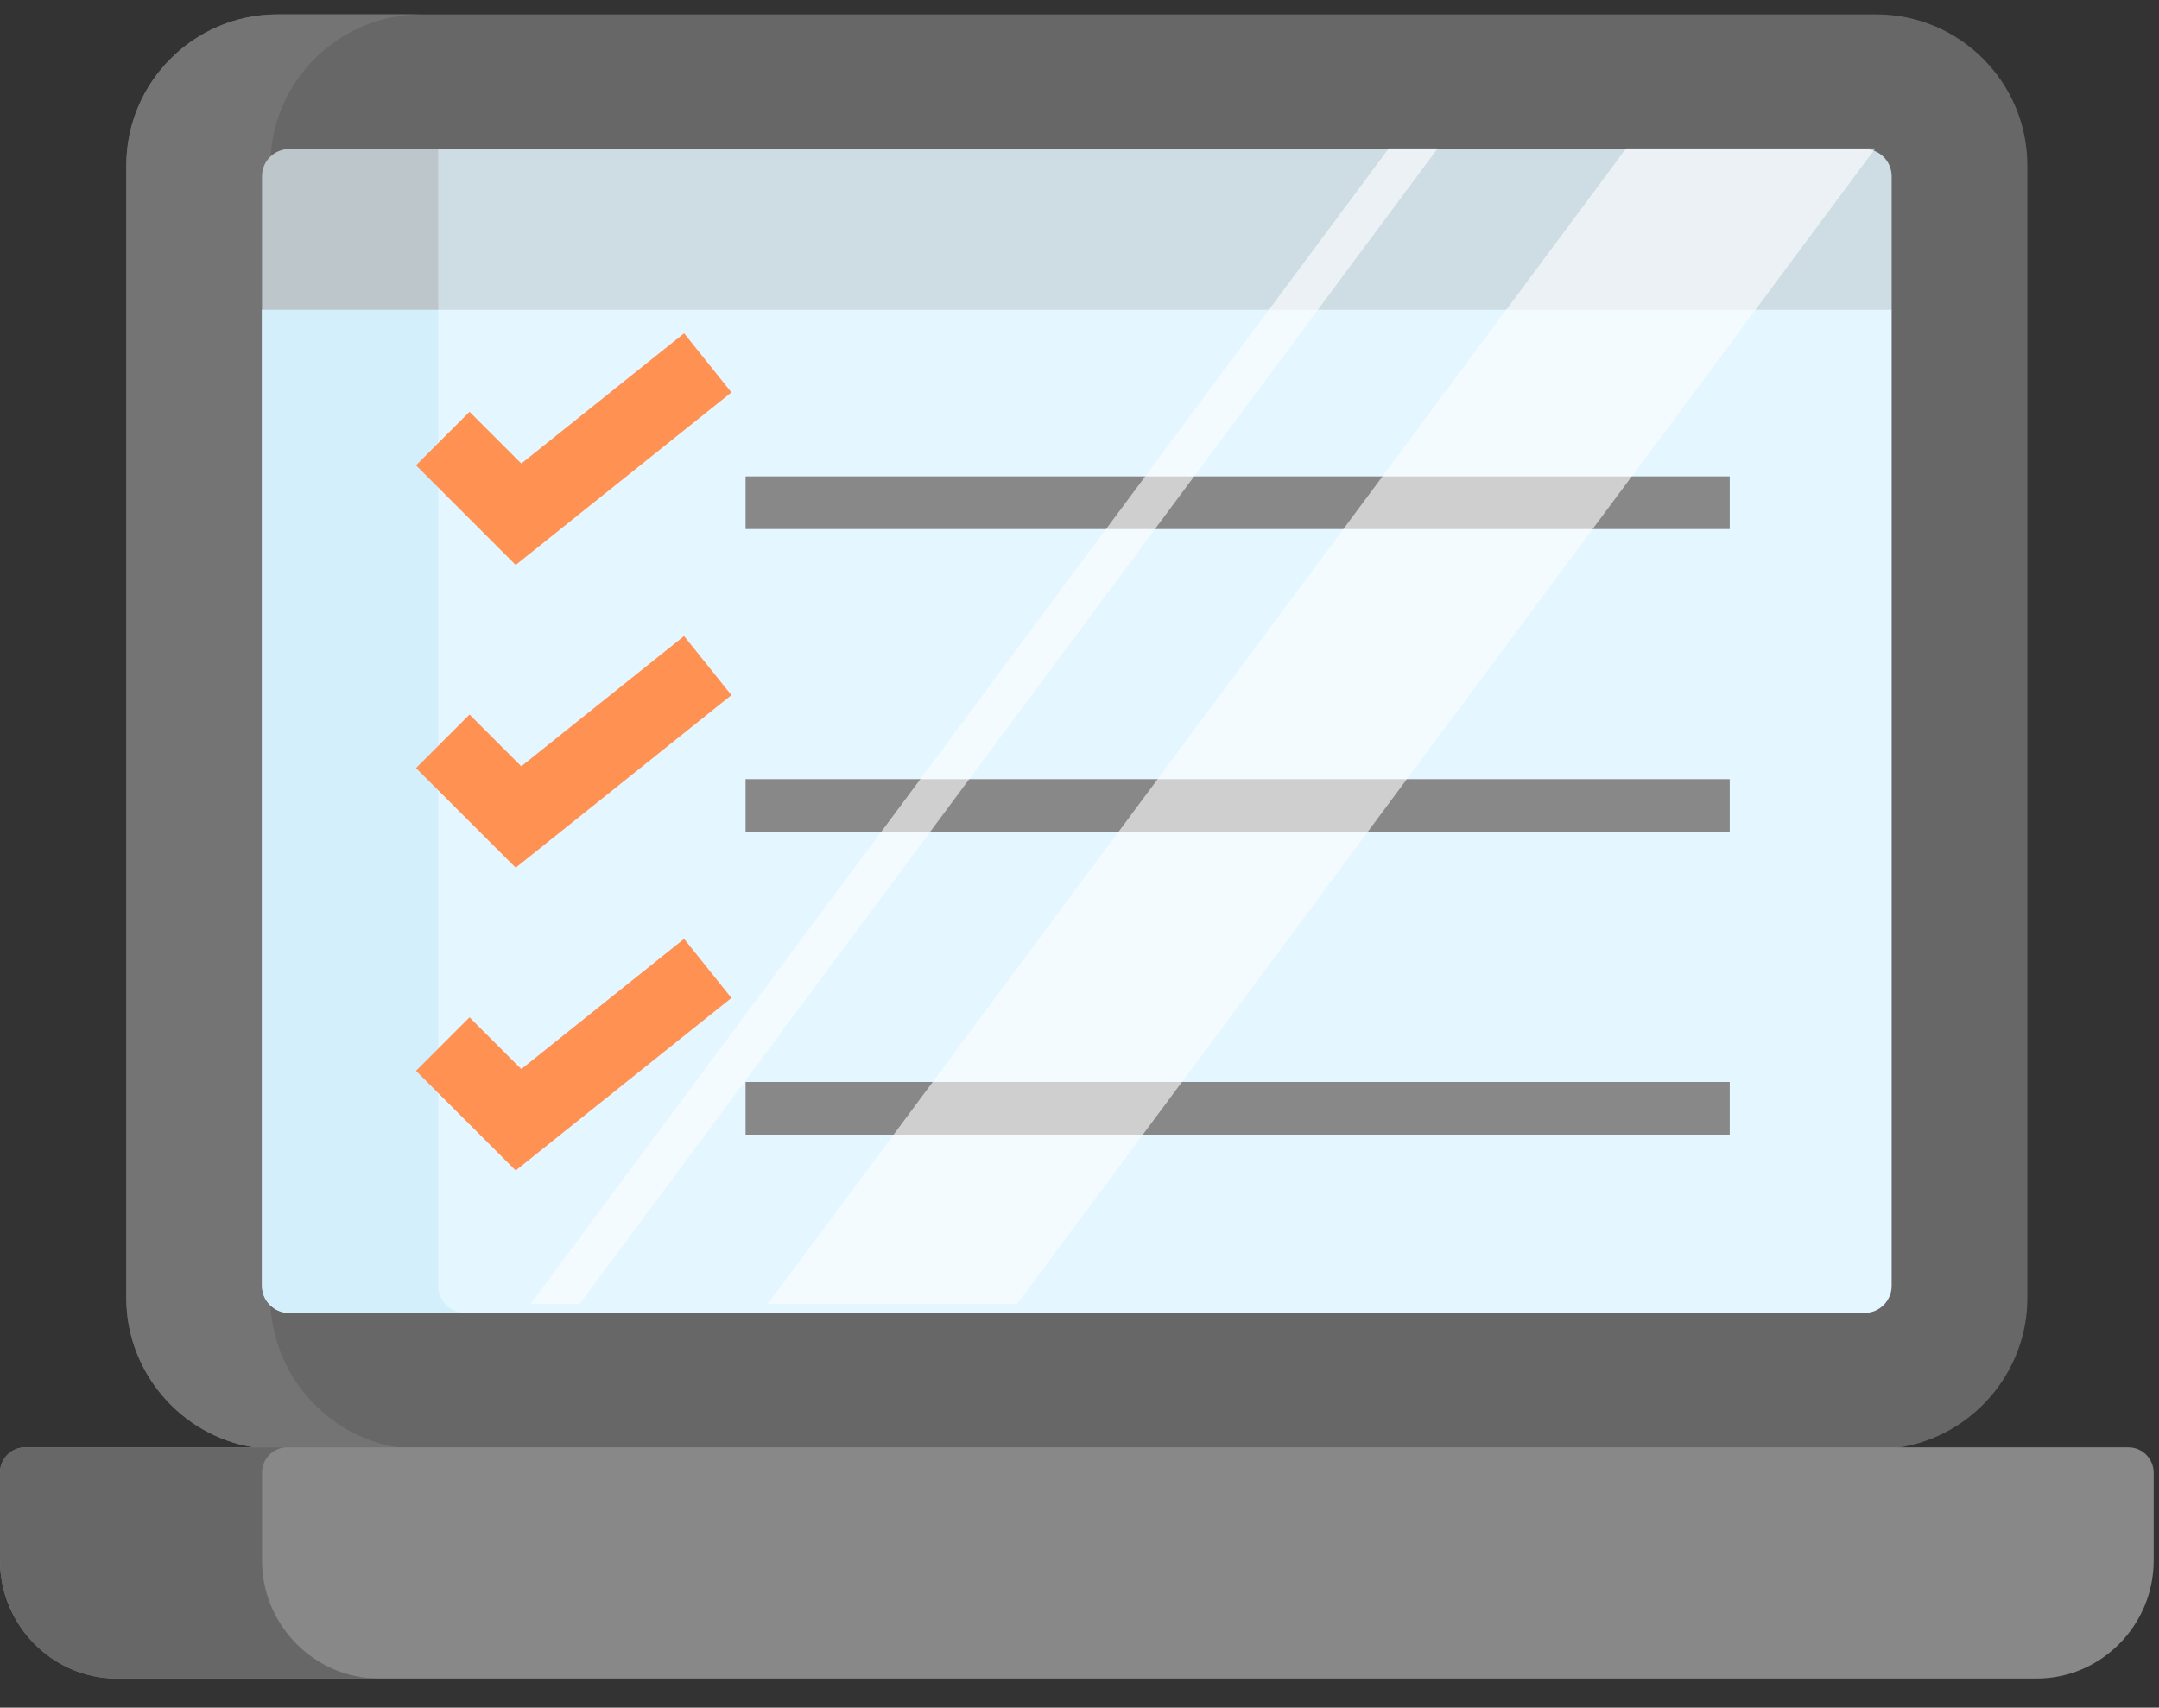
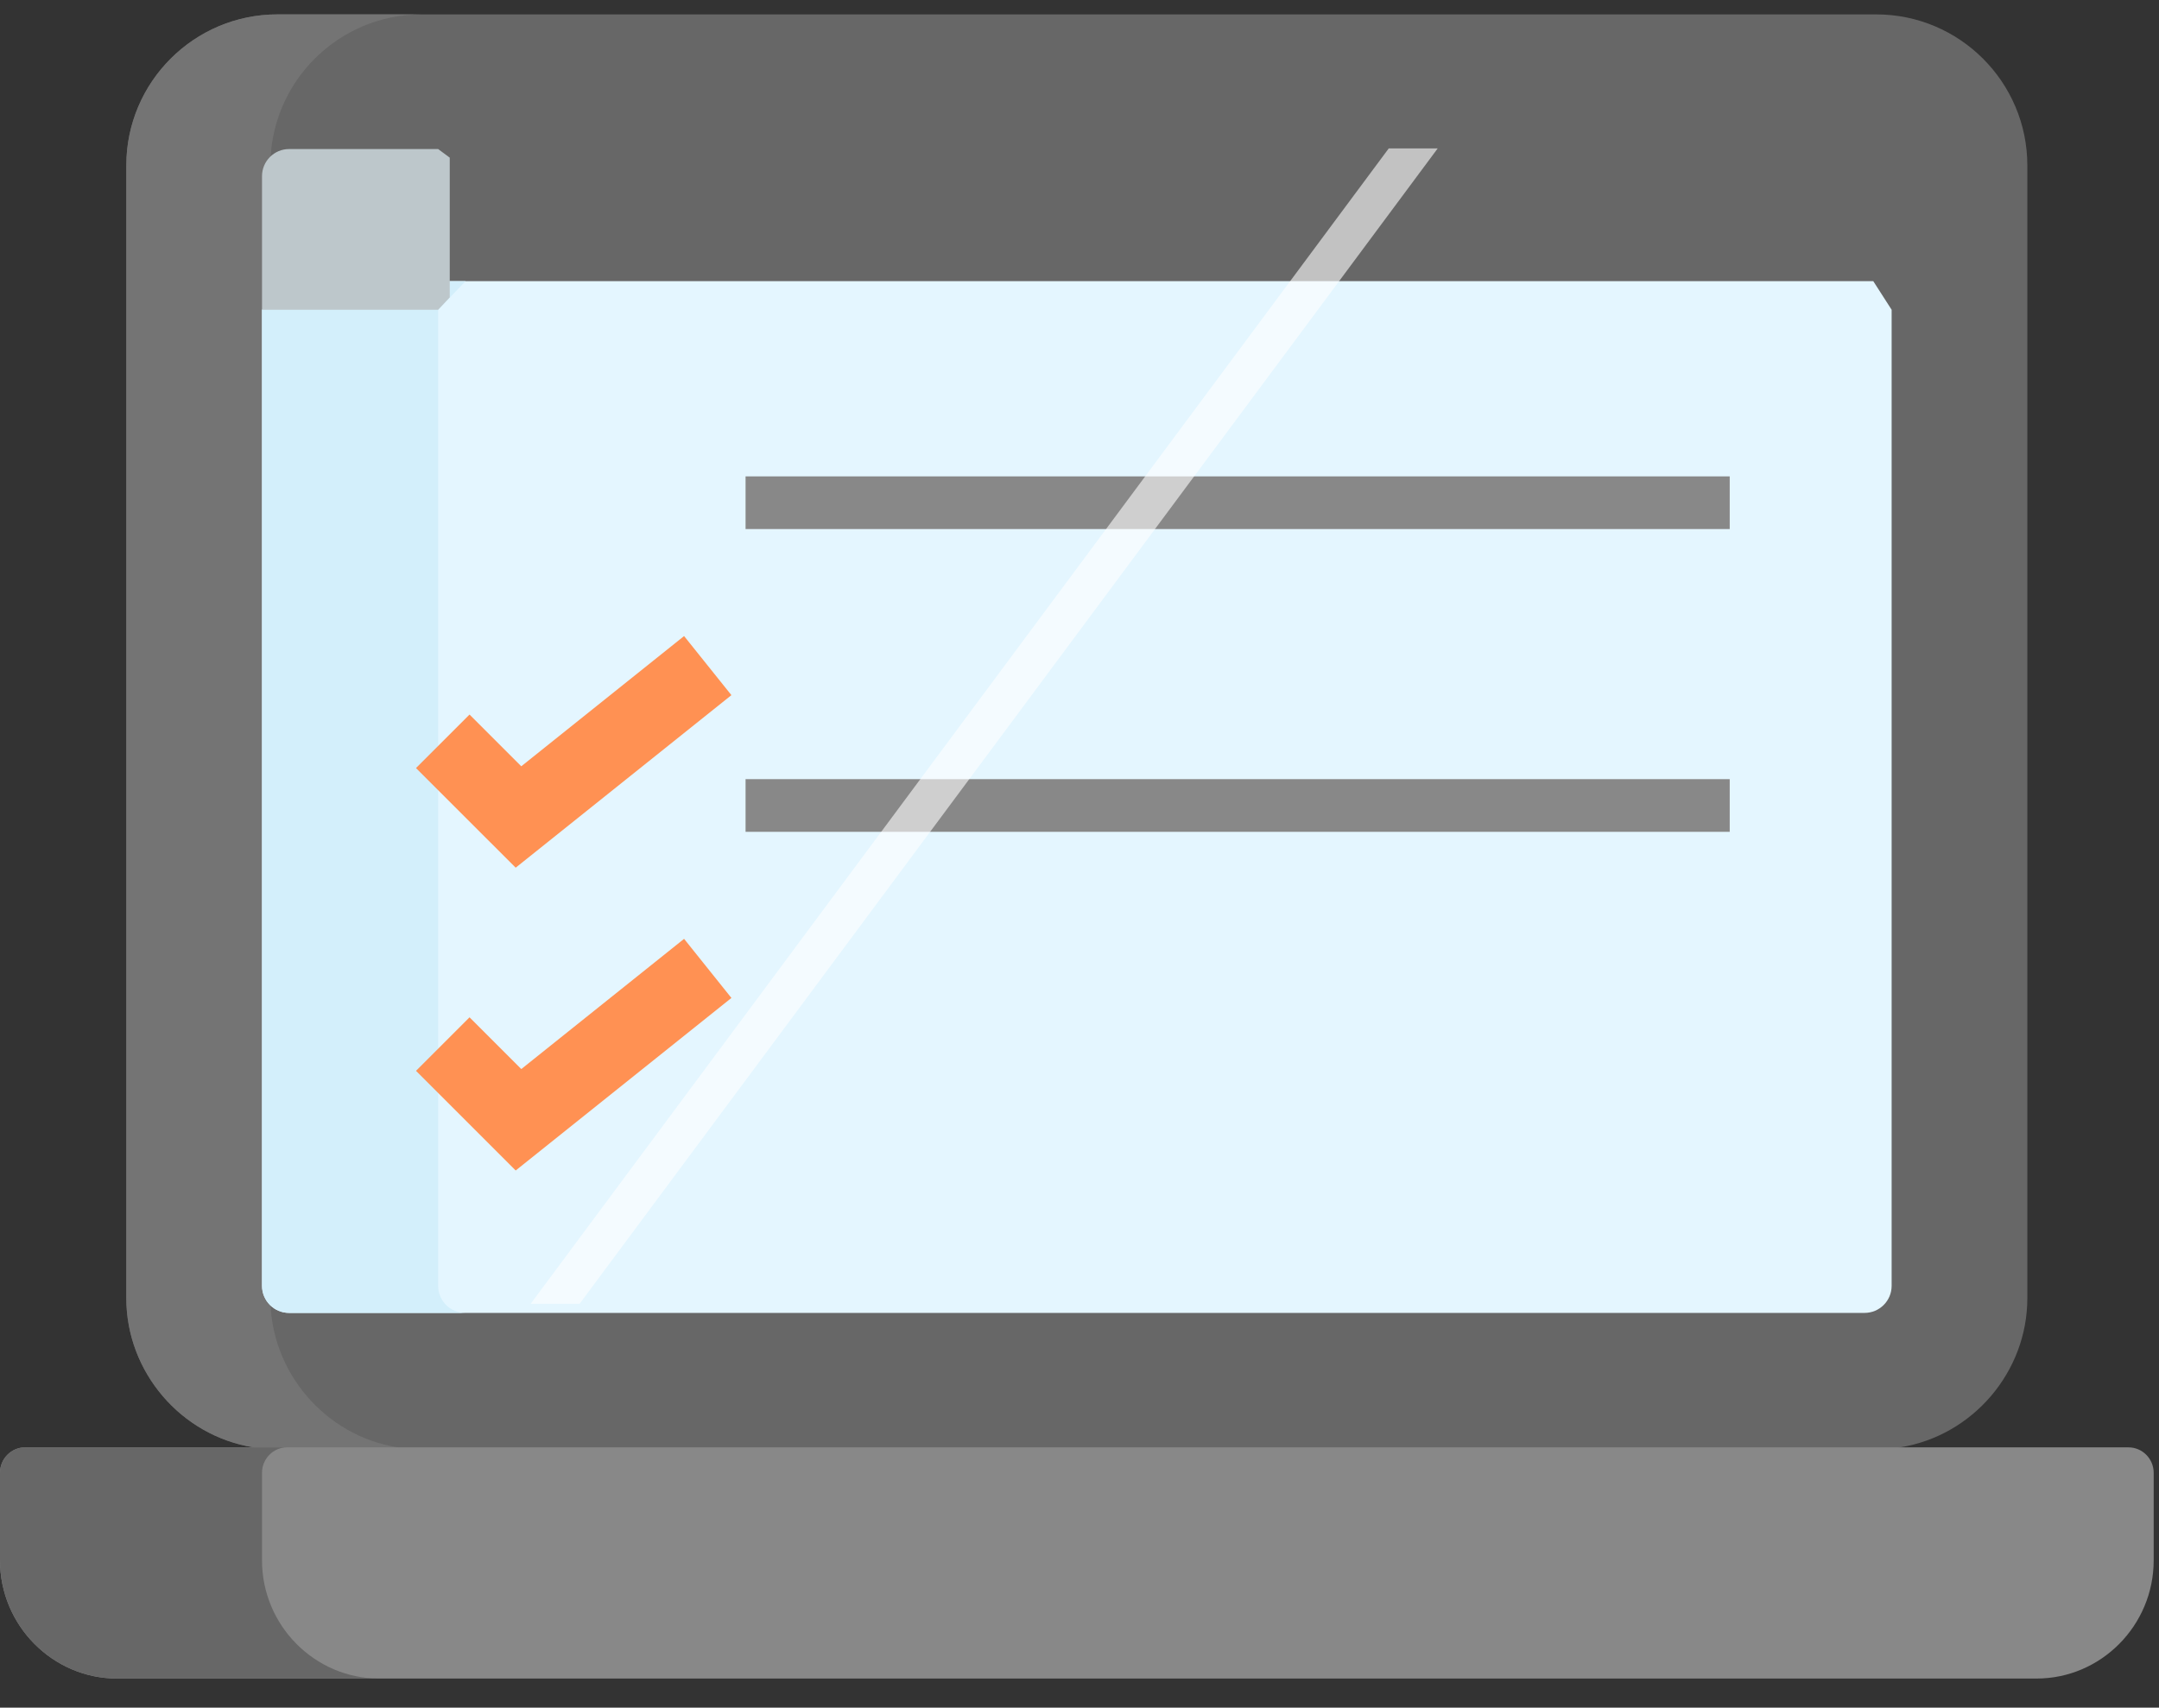
<svg xmlns="http://www.w3.org/2000/svg" width="67" height="53" viewBox="0 0 67 53" fill="none">
  <rect x="0" y="0" width="67" height="53" fill="#333333" stroke="none" />
  <path d="M58.227 0.447C57.29 0.447 8.879 0.447 8.607 0.447C6.023 0.447 3.92 2.55 3.92 5.135V40.293C3.92 42.579 5.614 44.56 7.868 44.921L8.712 45.595H57.393L58.966 44.921C61.22 44.56 62.914 42.579 62.914 40.293C62.914 39.123 62.914 6.193 62.914 5.135C62.914 2.55 60.811 0.447 58.227 0.447V0.447Z" fill="#676767" />
  <path d="M8.391 40.293V5.135C8.391 2.55 10.494 0.447 13.079 0.447C10.349 0.447 8.657 0.447 8.607 0.447C6.023 0.447 3.92 2.55 3.92 5.135V40.293C3.92 42.579 5.614 44.56 7.868 44.921L8.712 45.595H13.184L12.339 44.921C10.085 44.56 8.391 42.579 8.391 40.293V40.293Z" fill="#747474" />
  <path d="M58.133 8.726H8.981L8.131 9.614V39.907C8.131 40.372 8.507 40.748 8.972 40.748H57.862C58.327 40.748 58.703 40.372 58.703 39.907C58.703 39.113 58.703 10.533 58.703 9.614L58.133 8.726Z" fill="#E4F6FF" />
  <path d="M13.597 39.907V9.614L14.448 8.726H8.981L8.131 9.614V39.907C8.131 40.372 8.507 40.748 8.972 40.748H14.438C13.974 40.748 13.597 40.372 13.597 39.907Z" fill="#D3EFFB" />
  <path d="M13.597 4.626H8.972C8.507 4.626 8.131 5.003 8.131 5.468V9.614H13.597L13.957 9.23V4.893L13.597 4.626Z" fill="#BDC7CB" />
-   <path d="M57.862 4.626C55.691 4.626 15.319 4.626 13.598 4.626V9.614H58.703V5.468C58.703 5.003 58.327 4.626 57.862 4.626V4.626Z" fill="#CDDDE3" />
  <path d="M66.052 44.921H0.783C0.35 44.921 0 45.275 0 45.711V48.429C0 50.446 1.634 52.096 3.632 52.096H63.203C65.201 52.096 66.835 50.446 66.835 48.429V45.711C66.835 45.275 66.485 44.921 66.052 44.921Z" fill="#888888" />
  <path d="M8.131 48.429V45.711C8.131 45.274 8.482 44.92 8.914 44.92H0.783C0.35 44.92 0 45.274 0 45.711V48.429C0 50.446 1.634 52.096 3.632 52.096H11.763C9.766 52.096 8.131 50.446 8.131 48.429V48.429Z" fill="#676767" />
-   <path d="M33.425 22.259L31.752 21.119C31.006 20.61 29.996 21.144 29.996 22.046V28.317C29.996 29.219 31.006 29.753 31.752 29.244L33.425 28.104V22.259Z" fill="#E4F6FF" />
+   <path d="M33.425 22.259L31.752 21.119C31.006 20.61 29.996 21.144 29.996 22.046V28.317C29.996 29.219 31.006 29.753 31.752 29.244L33.425 28.104V22.259" fill="#E4F6FF" />
  <path d="M23.137 14.785H53.678V16.42H23.137V14.785Z" fill="#888888" />
-   <path d="M16.003 17.534L12.91 14.441L14.571 12.78L16.177 14.386L21.229 10.344L22.698 12.178L16.003 17.534Z" fill="#FF9153" />
  <path d="M23.137 24.182H53.678V25.817H23.137V24.182Z" fill="#888888" />
  <path d="M16.003 26.93L12.91 23.838L14.571 22.177L16.177 23.783L21.229 19.741L22.698 21.575L16.003 26.93Z" fill="#FF9153" />
-   <path d="M23.137 33.58H53.678V35.215H23.137V33.58Z" fill="#888888" />
  <path d="M16.003 36.328L12.91 33.235L14.571 31.574L16.177 33.18L21.229 29.138L22.698 30.973L16.003 36.328Z" fill="#FF9153" />
  <path opacity="0.6" d="M17.986 40.465H16.469L43.097 4.606H44.616L17.986 40.465Z" fill="white" />
-   <path opacity="0.6" d="M31.567 40.465H23.832L50.462 4.606H58.196L31.567 40.465Z" fill="white" />
</svg>